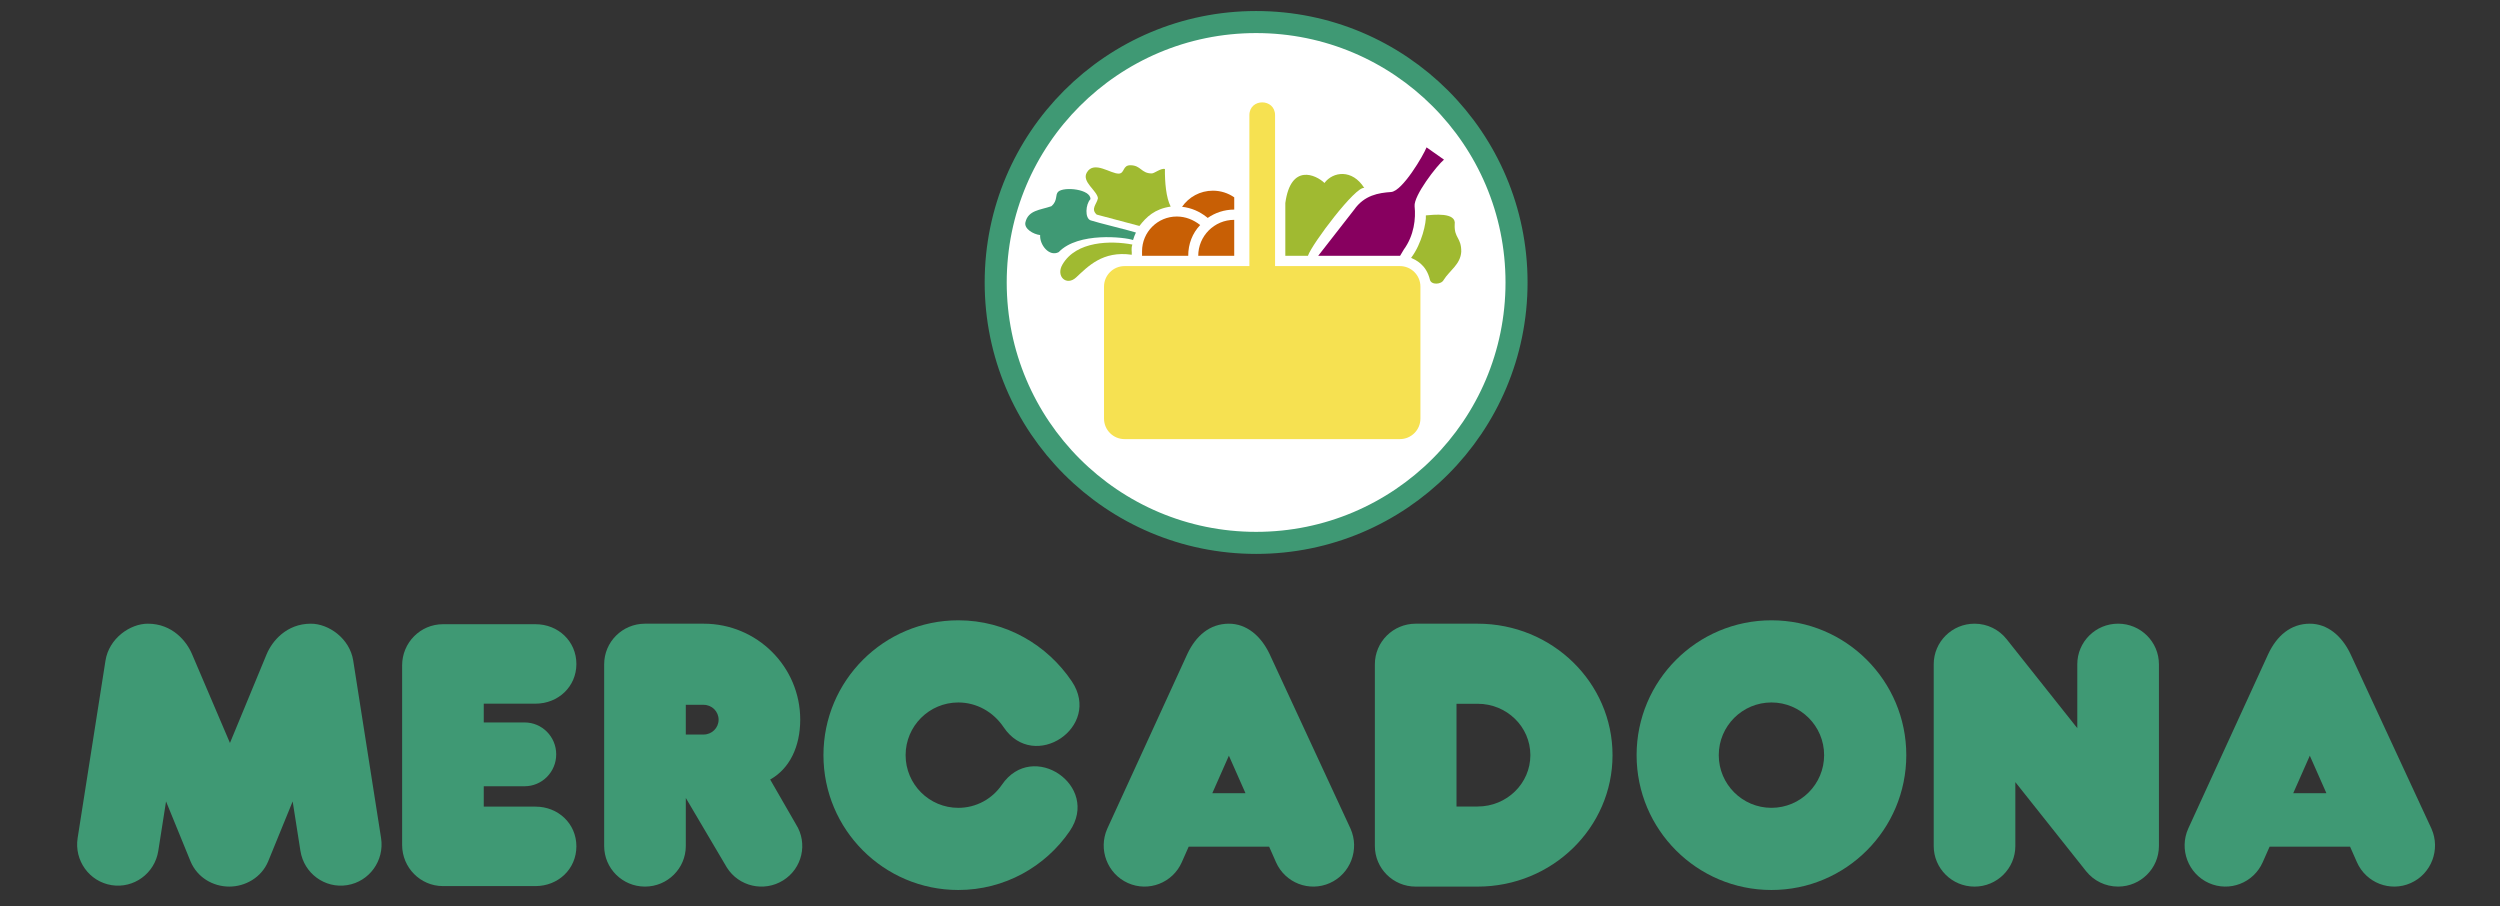
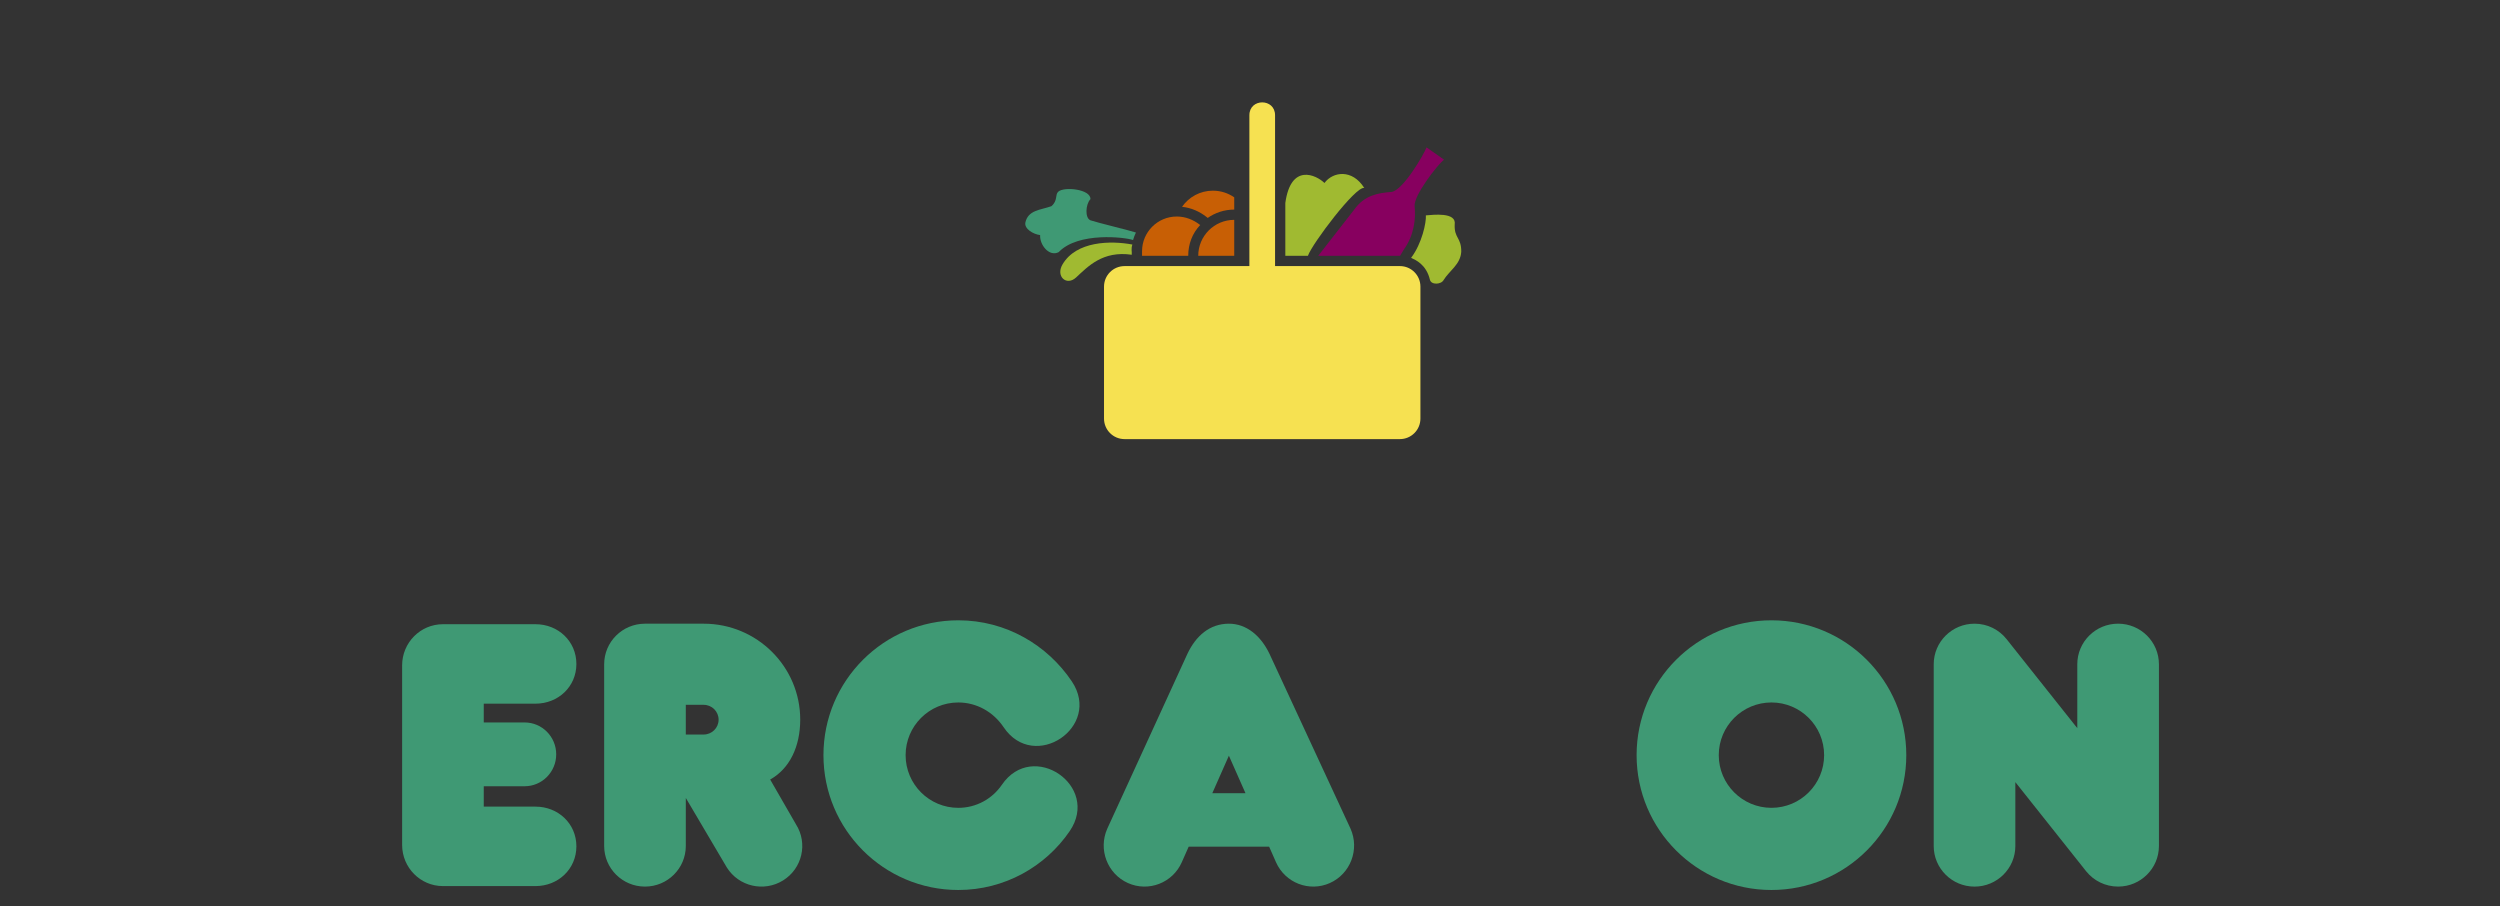
<svg xmlns="http://www.w3.org/2000/svg" version="1.1" id="Capa_1" x="0px" y="0px" width="226.77px" height="82.2px" viewBox="0 0 226.77 82.2" enable-background="new 0 0 226.77 82.2" xml:space="preserve">
  <rect x="0" y="0" width="226.77" height="82.2" fill="#333333" stroke="none" />
  <g>
    <path fill="#3F9974" d="M160.684,56.267c6.756,0,12.232,5.476,12.232,12.231c0,6.755-5.476,12.231-12.232,12.231   c-6.755,0-12.231-5.476-12.231-12.231C148.453,61.742,153.93,56.267,160.684,56.267L160.684,56.267z M160.684,63.719   c-2.639,0-4.779,2.139-4.779,4.779c0,2.639,2.14,4.779,4.779,4.779c2.64,0,4.779-2.14,4.779-4.779   C165.463,65.858,163.324,63.719,160.684,63.719L160.684,63.719z" />
-     <path fill-rule="evenodd" clip-rule="evenodd" fill="#3F9974" d="M134.038,56.574c6.755,0,12.231,5.338,12.231,11.924   c0,6.585-5.476,11.924-12.231,11.924h-5.624c-2.045,0-3.703-1.648-3.703-3.681V60.255c0-2.033,1.657-3.681,3.703-3.681H134.038   L134.038,56.574z M132.117,73.156h1.921c2.639,0,4.779-2.086,4.779-4.659c0-2.574-2.14-4.659-4.779-4.659h-1.921V73.156   L132.117,73.156z" />
    <path fill-rule="evenodd" clip-rule="evenodd" fill="#3F9974" d="M112.975,71.948l-1.505-3.401l-1.504,3.401H112.975   L112.975,71.948z M107.823,76.798l-0.623,1.409c-0.831,1.882-3.02,2.728-4.888,1.891c-1.869-0.839-2.708-3.043-1.877-4.924   l7.269-15.859c0.77-1.639,2.027-2.741,3.769-2.741c1.586,0,2.896,1.087,3.683,2.741l7.351,15.859   c0.832,1.881-0.008,4.085-1.876,4.924c-1.869,0.837-4.056-0.009-4.889-1.891l-0.622-1.409H107.823L107.823,76.798z" />
-     <path fill-rule="evenodd" clip-rule="evenodd" fill="#3F9974" d="M211.023,71.948l-1.505-3.401l-1.503,3.401H211.023   L211.023,71.948z M205.872,76.798l-0.624,1.409c-0.831,1.882-3.02,2.728-4.888,1.891c-1.868-0.839-2.708-3.043-1.877-4.924   l7.269-15.859c0.77-1.639,2.027-2.741,3.769-2.741c1.586,0,2.896,1.087,3.683,2.741l7.352,15.859   c0.831,1.881-0.008,4.085-1.877,4.924c-1.868,0.837-4.056-0.009-4.888-1.891l-0.622-1.409H205.872L205.872,76.798z" />
    <path fill-rule="evenodd" clip-rule="evenodd" fill="#3F9974" d="M69.86,70.71l2.351,4.079c1.083,1.724,0.556,3.995-1.178,5.072   c-1.734,1.078-4.018,0.554-5.102-1.171l-3.723-6.309v4.359c0,2.032-1.657,3.681-3.702,3.681c-2.045,0-3.703-1.648-3.703-3.681   V60.255c0-2.033,1.657-3.681,3.703-3.681h5.324c4.836,0,8.757,3.897,8.757,8.705C72.585,67.724,71.627,69.724,69.86,70.71   L69.86,70.71z M62.207,66.627h1.621c0.749,0,1.355-0.603,1.355-1.347c0-0.744-0.607-1.347-1.355-1.347h-1.621V66.627L62.207,66.627   z" />
-     <path fill="#3F9974" d="M20.859,67.393l3.332-8.061c0.489-1.162,1.781-2.758,4.01-2.758c1.596,0,3.521,1.319,3.841,3.357   l2.524,16.085c0.32,2.038-1.058,3.952-3.078,4.274c-2.02,0.323-3.916-1.067-4.236-3.105l-0.705-4.49l-2.226,5.45   c-0.614,1.461-2.077,2.276-3.522,2.276c-1.478,0-2.897-0.82-3.511-2.276l-2.226-5.45l-0.704,4.49   c-0.32,2.038-2.217,3.428-4.237,3.105c-2.02-0.322-3.398-2.236-3.078-4.274l2.524-16.085c0.32-2.038,2.244-3.357,3.842-3.357   c2.229,0,3.521,1.596,4.009,2.758L20.859,67.393L20.859,67.393z" />
    <path fill="#3F9974" d="M43.881,65.532h3.705c1.584,0,2.867,1.295,2.867,2.893c0,1.598-1.284,2.894-2.867,2.894h-3.705v1.849h4.699   c2.045,0,3.703,1.537,3.703,3.6c0,2.063-1.657,3.607-3.703,3.607h-8.401c-2.045,0-3.703-1.673-3.703-3.736V60.356   c0-2.063,1.657-3.735,3.703-3.735h8.401c2.045,0,3.703,1.544,3.703,3.607c0,2.063-1.657,3.6-3.703,3.6h-4.699V65.532L43.881,65.532   z" />
    <path fill="#3F9974" d="M97.031,75.389c-2.196,3.216-5.903,5.34-10.106,5.34c-6.755,0-12.231-5.476-12.231-12.231   c0-6.756,5.476-12.231,12.231-12.231c4.324,0,8.082,2.241,10.298,5.54c2.77,4.124-3.417,8.279-6.187,4.156   c-0.931-1.385-2.442-2.243-4.111-2.243c-2.639,0-4.779,2.139-4.779,4.779c0,2.639,2.14,4.779,4.779,4.779   c1.637,0,3.085-0.821,3.952-2.09C93.678,67.083,99.832,71.286,97.031,75.389L97.031,75.389z" />
    <path fill="#3F9974" d="M182.808,70.945v5.796c0,2.032-1.657,3.681-3.702,3.681s-3.703-1.648-3.703-3.681V60.255   c0-2.033,1.658-3.681,3.703-3.681c1.174,0,2.22,0.542,2.897,1.389l6.424,8.087v-5.796c0-2.033,1.657-3.681,3.702-3.681   s3.703,1.647,3.703,3.681v16.486c0,2.032-1.658,3.681-3.703,3.681c-1.174,0-2.22-0.542-2.898-1.389L182.808,70.945L182.808,70.945z   " />
-     <path fill="#FFFFFF" stroke="#3F9974" stroke-width="2" stroke-miterlimit="3.864" d="M90.317,25.622   C90.317,12.576,100.893,2,113.939,2c13.047,0,23.623,10.576,23.623,23.622s-10.576,23.622-23.623,23.622   C100.893,49.245,90.317,38.669,90.317,25.622L90.317,25.622z" />
    <path fill="#A0BA31" d="M116.589,23.205v-4.787c0.495-3.635,2.786-2.561,3.551-1.821c0.765-1.034,2.518-1.288,3.612,0.455   c-0.753-0.223-4.745,5.066-5.113,6.153H116.589L116.589,23.205z" />
    <path fill="#3F9974" d="M96.03,22.871c-0.854,0.446-1.735-0.653-1.681-1.548c-0.61-0.071-1.476-0.566-1.335-1.161   c0.261-1.104,1.335-1.104,2.353-1.456c0.613-0.523,0.313-1.04,0.628-1.321c0.538-0.479,2.96-0.225,2.916,0.681   c-0.446,0.461-0.52,1.733,0.017,1.922c0.528,0.185,3.703,0.958,4.109,1.103c-0.102,0.217-0.187,0.429-0.261,0.682   C102.077,21.516,97.793,21.012,96.03,22.871L96.03,22.871z" />
-     <path fill="#A0BA31" d="M99.593,17.977c-0.089-0.699-1.491-1.484-1.014-2.32c0.653-1.147,2.206,0.151,2.932,0.09   c0.507-0.043,0.32-0.758,1.017-0.758c0.977,0,0.973,0.743,1.947,0.743c0.234,0,0.801-0.482,1.193-0.409   c-0.015,1.176,0.102,2.614,0.523,3.416c-1.449,0.21-2.208,0.938-2.836,1.757l-3.876-1.031   C98.907,18.937,99.489,18.527,99.593,17.977L99.593,17.977z" />
    <path fill="#F6E151" d="M113.329,24.136V10.451c0-1.553,2.329-1.553,2.329,0v13.685h11.323c1.029,0,1.863,0.834,1.863,1.863v11.969   c0,1.029-0.834,1.863-1.863,1.863h-24.975c-1.029,0-1.863-0.834-1.863-1.863V26c0-1.029,0.834-1.863,1.863-1.863H113.329   L113.329,24.136z" />
    <path fill="#C85F05" d="M111.954,23.205h-3.264c0-1.803,1.461-3.263,3.264-3.263V23.205L111.954,23.205z" />
    <path fill="#C85F05" d="M107.782,23.205h-4.189V22.79c0-1.739,1.411-3.15,3.15-3.15c0.791,0,1.513,0.291,2.124,0.772   C108.161,21.15,107.781,22.13,107.782,23.205L107.782,23.205z" />
    <path fill="#C85F05" d="M111.954,19.011c-0.895,0-1.724,0.28-2.405,0.757l-0.109-0.088c-0.635-0.5-1.375-0.827-2.218-0.922   c0.614-0.884,1.637-1.462,2.796-1.462c0.719,0,1.387,0.223,1.937,0.604V19.011L111.954,19.011z" />
    <path fill="#A0BA31" d="M96.375,23.991c1.255-2.142,4.39-2.174,6.339-1.81c-0.133,0.424-0.029,0.605-0.055,0.927   c-2.646-0.387-3.995,1.086-5.053,2.064C96.741,25.97,95.744,25.067,96.375,23.991L96.375,23.991z" />
    <path fill="#87005F" d="M119.57,23.205l3.256-4.176c0.932-1.331,2.22-1.532,3.354-1.612c1.039-0.073,2.961-3.369,3.219-4.05   l1.582,1.114c-0.624,0.509-2.768,3.262-2.665,4.234c0.118,1.099-0.039,2.629-0.981,3.924l-0.338,0.567H119.57L119.57,23.205z" />
    <path fill="#A0BA31" d="M127.999,23.389c0.984-1.301,1.389-3.221,1.338-3.852c0.629-0.049,2.805-0.328,2.615,0.833   c-0.05,1.263,0.606,1.15,0.596,2.459c-0.065,1.154-1.076,1.723-1.596,2.564c-0.213,0.422-1.122,0.473-1.244-0.011   C129.376,23.982,128.403,23.578,127.999,23.389L127.999,23.389z" />
  </g>
</svg>